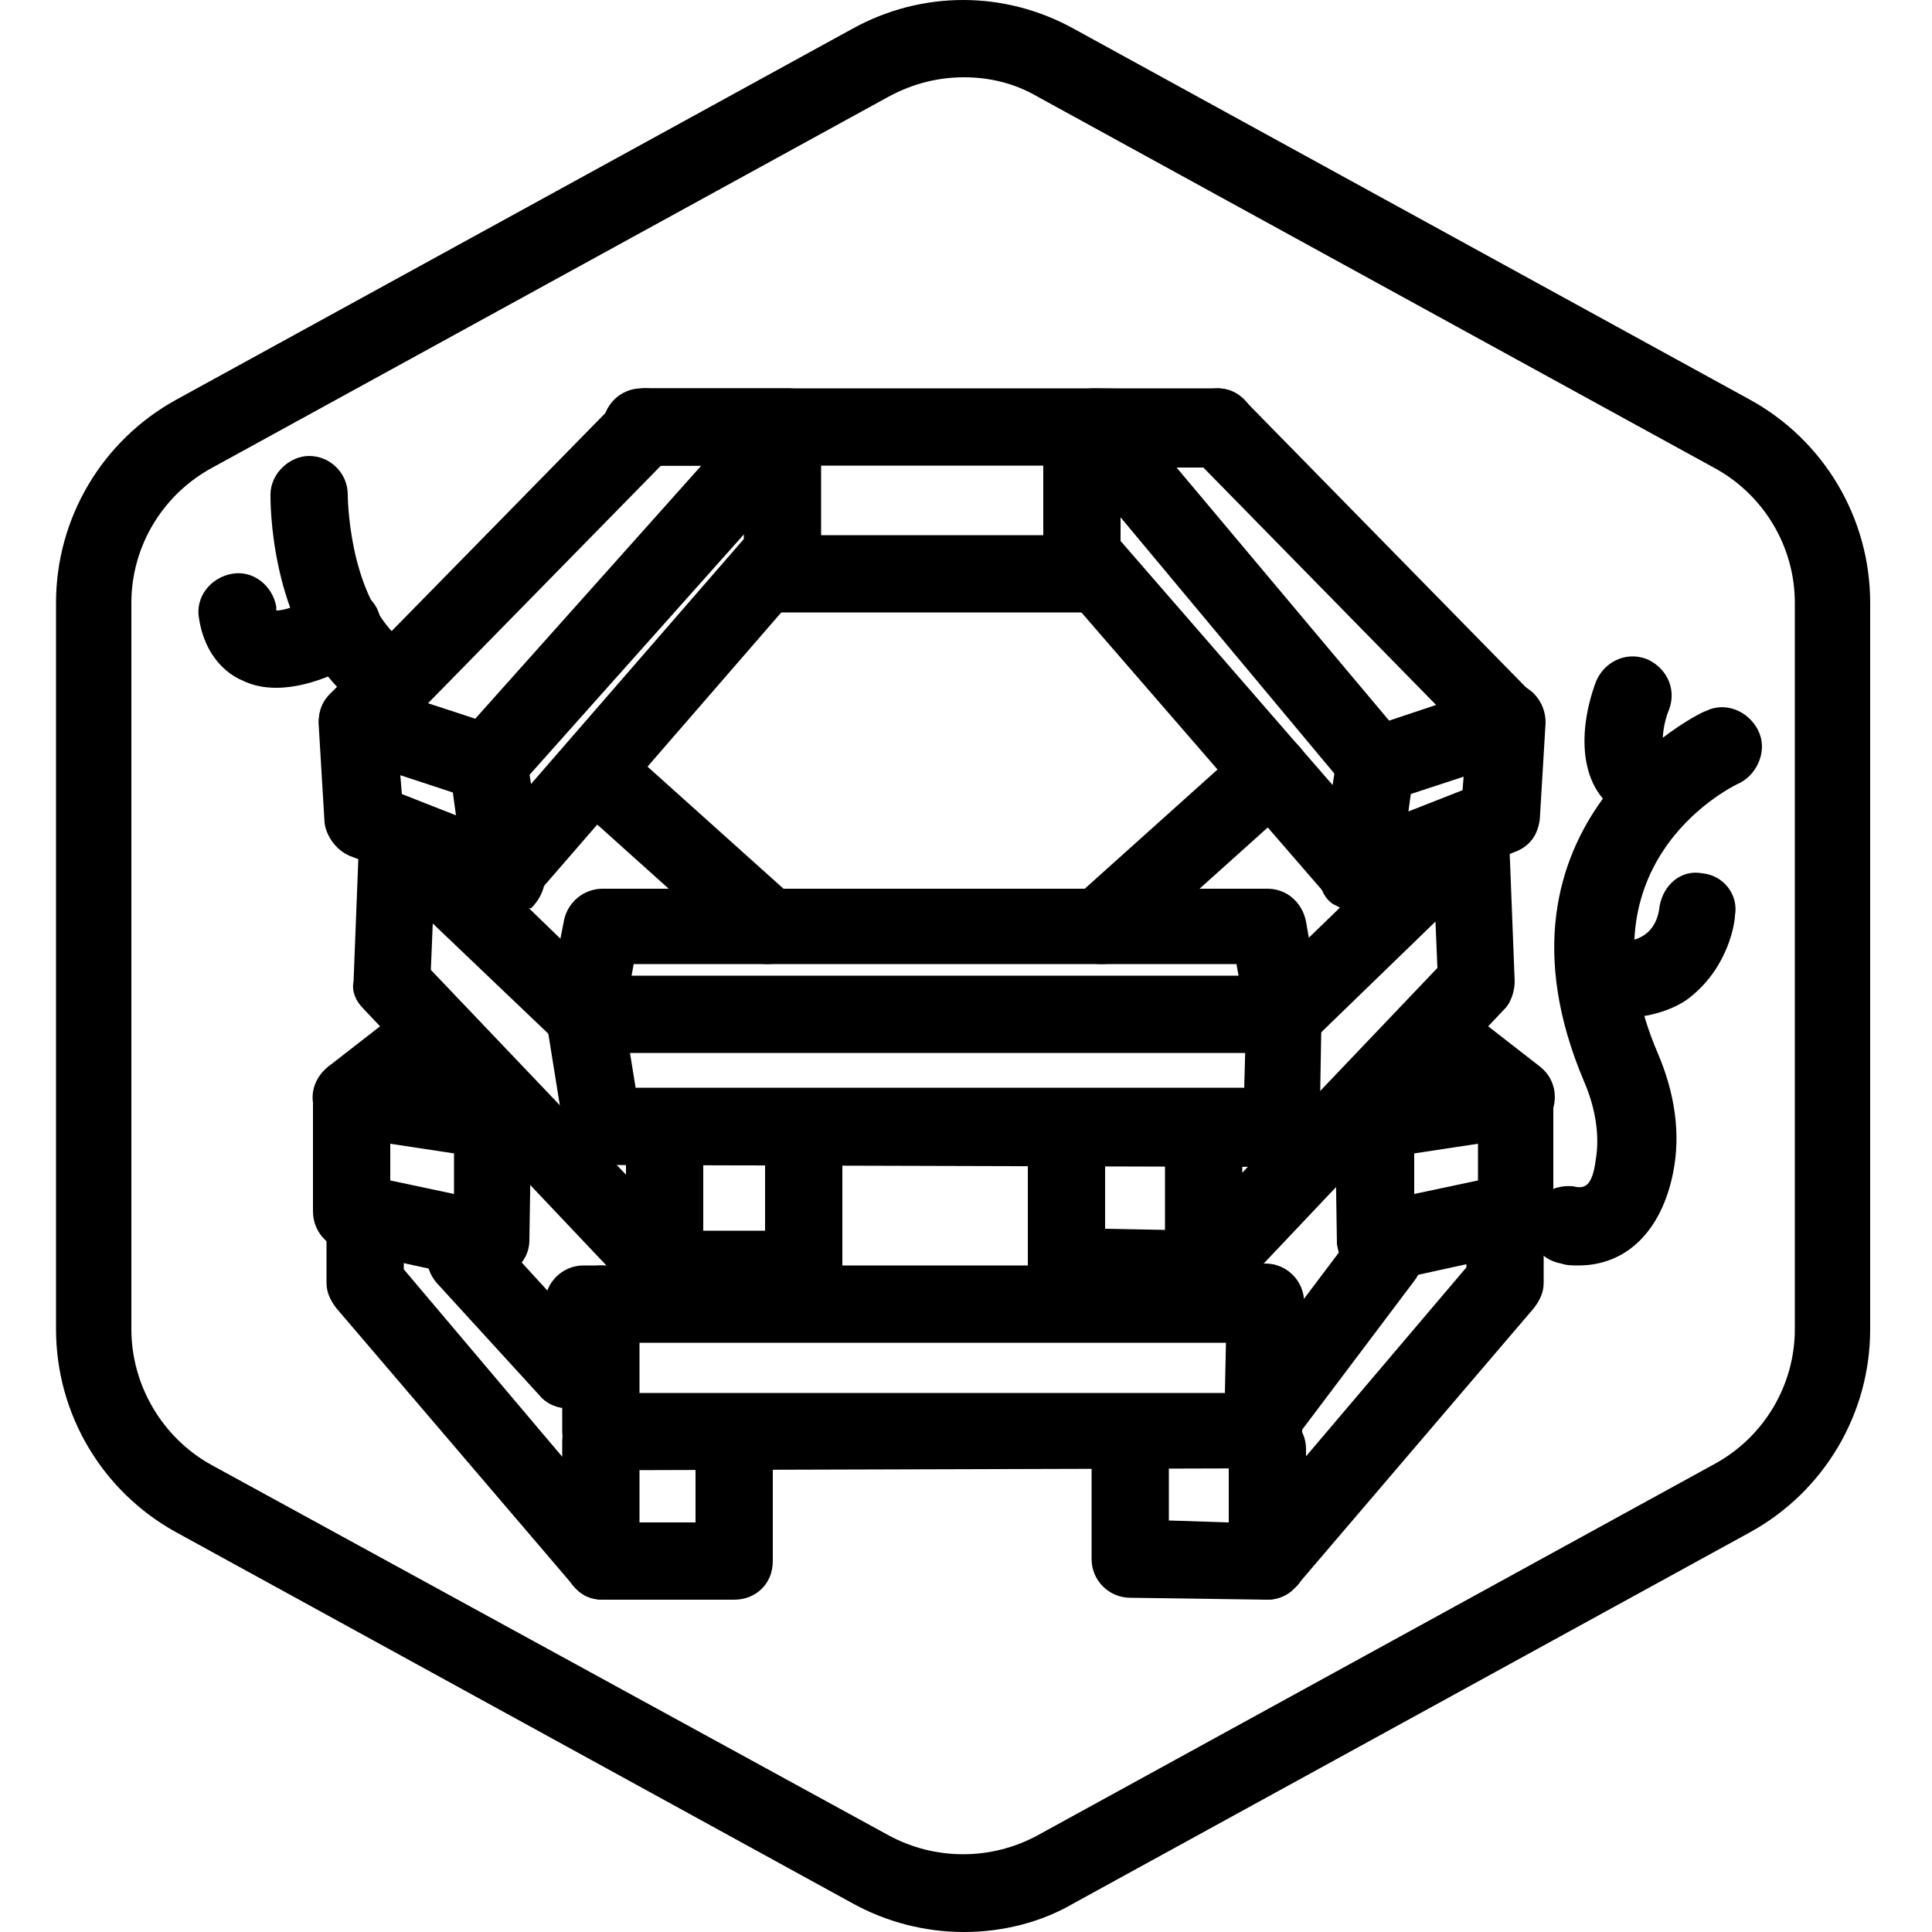
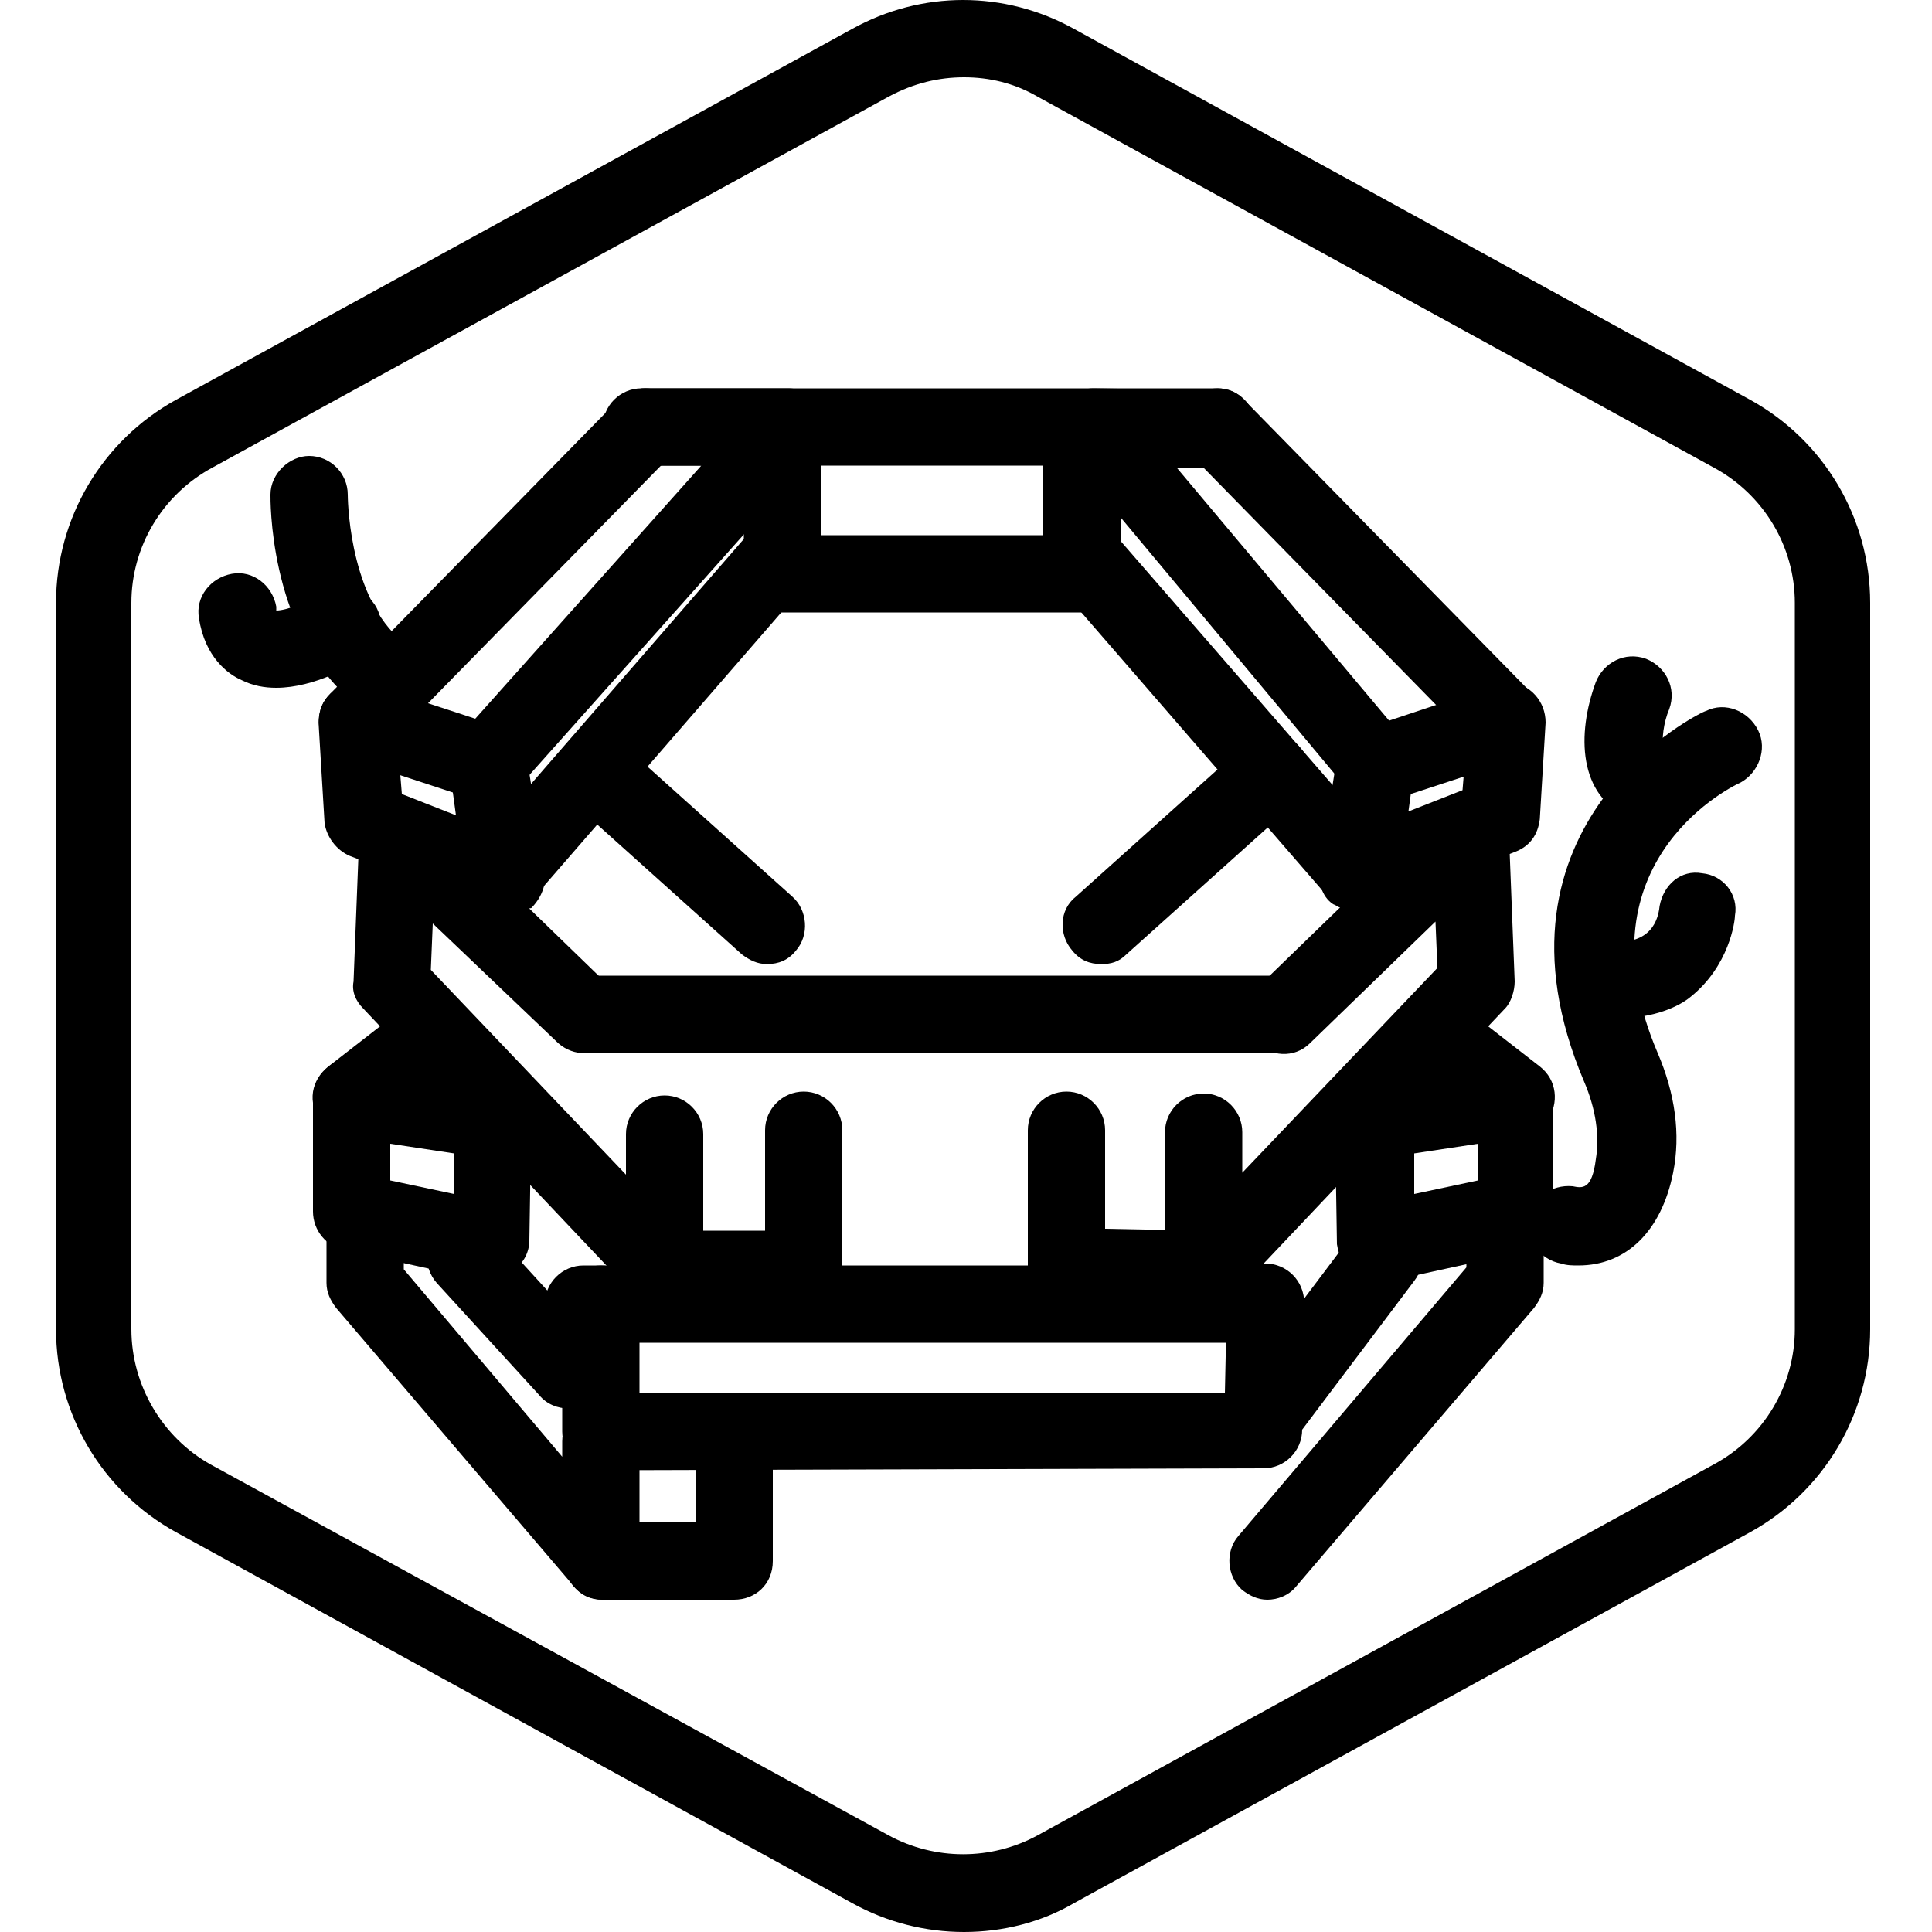
<svg xmlns="http://www.w3.org/2000/svg" id="uuid-2c3dc981-6bc5-435a-ae1c-615bb70bbd46" viewBox="0 0 100 100">
  <g id="uuid-740e1f20-ce3e-4647-9986-0e7185dbd064">
    <path d="M49.9,100c-2,0-4-.5-5.8-1.5l-35-19.2c-3.8-2.1-6.2-6.1-6.2-10.5V31.2c0-4.4,2.4-8.4,6.2-10.5L44.1,1.5c3.6-2,7.9-2,11.5,0l35,19.2c3.8,2.1,6.2,6.1,6.2,10.5v37.6c0,4.4-2.4,8.4-6.2,10.5l-35,19.2c-1.7,1-3.7,1.5-5.7,1.5ZM49.9,4c-1.3,0-2.6.3-3.9,1L11,24.2c-2.6,1.4-4.2,4.1-4.2,7v37.6c0,2.9,1.6,5.6,4.1,7l35.1,19.2c2.4,1.3,5.3,1.3,7.7,0l35-19.2c2.6-1.4,4.2-4.1,4.2-7V31.2c0-2.9-1.6-5.6-4.2-7L53.7,5c-1.2-.7-2.5-1-3.8-1Z" fill="#000" stroke-width="0" />
  </g>
  <path d="M66.4,54.5H30.3c-1.1,0-2-.9-2-2s.9-2,2-2h36.1c1.1,0,2,.9,2,2s-.9,2-2,2Z" fill="#000" stroke-width="0" />
  <path d="M77.9,39.3c-.5,0-1-.2-1.4-.6l-14.9-15.2c-.8-.8-.8-2.1,0-2.8.8-.8,2.1-.8,2.8,0l14.9,15.2c.8.8.8,2.1,0,2.8-.4.4-.9.6-1.4.6Z" fill="#000" stroke-width="0" />
  <path d="M63,24.1h-29.8c-1.1,0-2-.9-2-2s.9-2,2-2h29.8c1.1,0,2,.9,2,2s-.9,2-2,2Z" fill="#000" stroke-width="0" />
  <path d="M56.6,31.7h-16.8c-1.1,0-2-.9-2-2s.9-2,2-2h16.8c1.1,0,2,.9,2,2s-.9,2-2,2Z" fill="#000" stroke-width="0" />
  <path d="M71.2,41.5c-.6,0-1.1-.3-1.5-.7l-14.6-17.5c-.5-.6-.6-1.4-.3-2.1s1.1-1.1,1.8-1.1l6.4.1c1.1,0,2,.9,2,2s-.9,2-2,2h-2.1l11,13.1,5.4-1.8c1-.3,2.2.2,2.5,1.3.3,1-.2,2.2-1.3,2.5l-6.7,2.2h-.6Z" fill="#000" stroke-width="0" />
-   <path d="M31.2,60.3c-1,0-1.8-.7-2-1.7l-.9-5.6v-.8l.9-4.6c.2-.9,1-1.6,2-1.6h34.4c1,0,1.8.7,2,1.7l.8,4.6v.4l-.1,5.7c0,1.1-.9,2-2,2l-35.1-.1h0ZM32.3,52.6l.6,3.7h31.5l.1-3.6-.5-2.8h-31.2l-.5,2.7Z" fill="#000" stroke-width="0" />
  <path d="M70.3,47.2c-.4,0-.9-.2-1.3-.4-.6-.4-.8-1.2-.7-1.9l.9-5.7c.2-1.1,1.2-1.8,2.3-1.7,1.1.2,1.8,1.2,1.7,2.3l-.3,2.2,2.8-1.1.3-3.7c.1-1.1,1-1.9,2.1-1.9,1.1.1,1.9,1,1.9,2.1l-.3,5c-.1.8-.5,1.4-1.3,1.7l-7.3,2.8c-.3.3-.5.3-.8.3Z" fill="#000" stroke-width="0" />
  <path d="M70.3,47.2c-.6,0-1.1-.2-1.5-.7l-14.3-16.5c-.3-.4-.5-.8-.5-1.3v-4.8c0-1.1.9-2,2-2s2,.9,2,2v4.1l13.9,16c.7.8.6,2.1-.2,2.8-.4.2-.9.4-1.4.4Z" fill="#000" stroke-width="0" />
  <path d="M57,49.9c-.6,0-1.1-.2-1.5-.7-.7-.8-.7-2.1.2-2.8l8.8-7.9c.8-.7,2.1-.7,2.8.2.7.8.7,2.1-.2,2.8l-8.8,7.9c-.4.4-.8.5-1.3.5Z" fill="#000" stroke-width="0" />
  <path d="M62.3,67.7c-.2,0-.5,0-.7-.1-.8-.3-1.3-1-1.3-1.9v-7.1c0-1.1.9-2,2-2s2,.9,2,2v2.1l10.1-10.6-.1-2.4-6.5,6.3c-.8.8-2.1.7-2.8-.1-.8-.8-.7-2.1.1-2.8l9.7-9.4c.6-.5,1.4-.7,2.1-.4s1.2,1,1.2,1.8l.3,7.7c0,.5-.2,1.1-.5,1.4l-14.1,14.9c-.4.4-.9.6-1.5.6Z" fill="#000" stroke-width="0" />
  <path d="M62.3,67.7h0l-7.1-.1c-1.1,0-2-.9-2-2v-7.1c0-1.1.9-2,2-2s2,.9,2,2v5.1l5.1.1c1.1,0,2,.9,2,2,0,1.2-.9,2-2,2Z" fill="#000" stroke-width="0" />
  <path d="M65.5,69.5H30.2c-1.1,0-2-.9-2-2s.9-2,2-2h35.3c1.1,0,2,.9,2,2s-.9,2-2,2Z" fill="#000" stroke-width="0" />
-   <path d="M65.6,82.8q-.1,0,0,0l-7.1-.1c-1.1,0-2-.9-2-2v-6.2c0-1.1.9-2,2-2s2,.9,2,2v4.2l3.1.1v-3.8c0-1.1.9-2,2-2s2,.9,2,2v5.8c0,.5-.2,1.1-.6,1.4-.4.4-.9.6-1.4.6Z" fill="#000" stroke-width="0" />
  <path d="M31.1,76.1c-.5,0-1-.2-1.4-.6s-.6-.9-.6-1.4v-6.6c0-1.1.9-2,2-2s2,.9,2,2v4.6h30.3l.1-4.7c0-1.1.9-2,2-2h0c1.1,0,2,.9,2,2l-.1,6.6c0,1.1-.9,2-2,2l-34.3.1h0Z" fill="#000" stroke-width="0" />
  <path d="M39.7,49.9c-.5,0-.9-.2-1.3-.5l-8.8-7.9c-.8-.7-.9-2-.2-2.8.7-.8,2-.9,2.8-.2l8.8,7.9c.8.7.9,2,.2,2.8-.4.5-.9.7-1.5.7Z" fill="#000" stroke-width="0" />
  <path d="M34.4,67.7c-.5,0-1.1-.2-1.5-.6l-14.1-14.9c-.4-.4-.6-.9-.5-1.4l.3-7.7c0-.8.5-1.5,1.2-1.8s1.6-.1,2.1.4l9.7,9.4c.8.8.8,2,.1,2.8-.8.8-2,.8-2.8.1l-6.5-6.2-.1,2.4,10.1,10.6v-2.1c0-1.1.9-2,2-2s2,.9,2,2v7.1c0,.8-.5,1.6-1.3,1.9h-.7Z" fill="#000" stroke-width="0" />
  <path d="M29.4,72.9c-.5,0-1.1-.2-1.5-.7l-5.3-5.8c-.7-.8-.7-2.1.1-2.8.8-.7,2.1-.7,2.8.1l5.3,5.8c.7.8.7,2.1-.1,2.8-.3.4-.8.6-1.3.6Z" fill="#000" stroke-width="0" />
  <path d="M31.2,82.8c-.6,0-1.1-.2-1.5-.7l-12.3-14.4c-.3-.4-.5-.8-.5-1.3v-3.4c0-1.1.9-2,2-2s2,.9,2,2v2.7l8.2,9.7v-.8c0-1.1.9-2,2-2s2,.9,2,2v6.2c0,.8-.5,1.6-1.3,1.9-.2.1-.4.1-.6.1Z" fill="#000" stroke-width="0" />
  <path d="M18.2,58.8c-.6,0-1.2-.3-1.6-.8-.7-.9-.5-2.1.4-2.8l3.6-2.8c.9-.7,2.1-.5,2.8.4.7.9.5,2.1-.4,2.8l-3.6,2.8c-.3.3-.7.4-1.2.4Z" fill="#000" stroke-width="0" />
  <path d="M25.5,66.3h-.4l-7.3-1.6c-.9-.2-1.6-1-1.6-2v-5.9c0-.6.3-1.1.7-1.5s1-.5,1.6-.5l7.3,1.1c1,.2,1.7,1,1.7,2l-.1,6.3c0,.6-.3,1.2-.8,1.5-.2.4-.6.6-1.1.6ZM20.2,61.1l3.3.7v-2.1l-3.3-.5v1.9Z" fill="#000" stroke-width="0" />
  <path d="M41.6,67.7h-7.2c-1.1,0-2-.9-2-2s.9-2,2-2h5.2v-5.2c0-1.1.9-2,2-2s2,.9,2,2v7.2c0,1.2-.9,2-2,2Z" fill="#000" stroke-width="0" />
  <path d="M38,82.8h-6.8c-1.1,0-2-.9-2-2s.9-2,2-2h4.8v-4.3c0-1.1.9-2,2-2s2,.9,2,2v6.3c0,1.2-.9,2-2,2Z" fill="#000" stroke-width="0" />
  <path d="M65.8,74.8c-.4,0-.8-.1-1.2-.4-.9-.7-1.1-1.9-.4-2.8l5.8-7.7c.7-.9,1.9-1.1,2.8-.4.9.7,1.1,1.9.4,2.8l-5.8,7.7c-.4.6-1,.8-1.6.8Z" fill="#000" stroke-width="0" />
  <path d="M65.6,82.8c-.5,0-.9-.2-1.3-.5-.8-.7-.9-2-.2-2.8l11.8-13.9v-2.6c0-1.1.9-2,2-2s2,.9,2,2v3.4c0,.5-.2.9-.5,1.3l-12.3,14.4c-.4.5-1,.7-1.5.7Z" fill="#000" stroke-width="0" />
  <path d="M78.5,58.8c-.4,0-.9-.1-1.2-.4l-3.6-2.8c-.9-.7-1-1.9-.4-2.8.7-.9,1.9-1,2.8-.4l3.6,2.8c.9.7,1,1.9.4,2.8-.4.6-1,.8-1.6.8Z" fill="#000" stroke-width="0" />
  <path d="M71.2,66.3c-.4,0-.9-.2-1.2-.4-.5-.4-.7-.9-.8-1.5l-.1-6.4c0-1,.7-1.8,1.7-2l7.3-1.1c.6-.1,1.2.1,1.6.5s.7.9.7,1.5v5.9c0,.9-.7,1.8-1.6,2l-7.3,1.6c0-.1-.2-.1-.3-.1ZM73.2,59.7v2.1l3.3-.7v-1.9l-3.3.5Z" fill="#000" stroke-width="0" />
  <path d="M18.5,39.3c-.5,0-1-.2-1.4-.6-.8-.8-.8-2,0-2.8l14.9-15.2c.8-.8,2-.8,2.8,0s.8,2,0,2.8l-14.9,15.2c-.4.4-.9.6-1.4.6Z" fill="#000" stroke-width="0" />
  <path d="M25.2,41.5c-.2,0-.4,0-.6-.1l-6.7-2.2c-1-.3-1.6-1.5-1.3-2.5.3-1,1.5-1.6,2.5-1.3l5.5,1.8,11.7-13.1h-2.9c-1.1,0-2-.9-2-2s.9-2,2-2h7.4c.8,0,1.5.5,1.8,1.2s.2,1.6-.3,2.1l-15.6,17.5c-.4.4-1,.6-1.5.6Z" fill="#000" stroke-width="0" />
  <path d="M26.1,47.2c-.2,0-.5,0-.7-.1l-7.3-2.8c-.7-.3-1.2-1-1.3-1.7l-.3-5c-.1-1.1.8-2.1,1.9-2.1,1.1-.1,2.1.8,2.1,1.9l.3,3.7,2.8,1.1-.3-2.2c-.2-1.1.6-2.1,1.7-2.3s2.1.6,2.3,1.7l.9,5.7c.1.7-.2,1.4-.7,1.9-.6.1-1,.2-1.4.2Z" fill="#000" stroke-width="0" />
  <path d="M26.1,47.2c-.5,0-.9-.2-1.3-.5-.8-.7-.9-2-.2-2.8l13.9-16v-4.1c0-1.1.9-2,2-2s2,.9,2,2v4.8c0,.5-.2.9-.5,1.3l-14.4,16.6c-.4.5-1,.7-1.5.7Z" fill="#000" stroke-width="0" />
  <path d="M81.7,65.5c-.3,0-.6,0-.9-.1-1.1-.2-1.8-1.2-1.7-2.3.2-1.1,1.2-1.8,2.3-1.7.5.1,1,.2,1.2-1.4.2-1.2,0-2.6-.6-4-5.7-13.4,6.1-19.2,6.3-19.2,1-.5,2.2,0,2.7,1s0,2.2-.9,2.7c-.9.4-8.4,4.4-4.3,14,.9,2.1,1.2,4.2.8,6.2-.6,3-2.4,4.8-4.9,4.8Z" fill="#000" stroke-width="0" />
  <path d="M83.8,52.7c-.4,0-.7,0-1.2-.1-1.1-.1-1.9-1.2-1.7-2.2.1-1.1,1.2-1.9,2.2-1.7,2.1.3,2.7-.8,2.8-1.8.2-1.1,1.1-1.9,2.2-1.7,1.1.1,1.9,1.1,1.7,2.2,0,.3-.3,2.6-2.3,4.2-.6.5-1.9,1.1-3.7,1.1Z" fill="#000" stroke-width="0" />
  <path d="M85.1,42.5c-.3,0-.5,0-.8-.2-2.6-1.1-2.7-4.3-1.7-7,.4-1,1.5-1.6,2.6-1.2,1,.4,1.6,1.5,1.2,2.6-.3.7-.4,1.6-.3,2,.9.5,1.3,1.6.9,2.5-.4.8-1.1,1.3-1.9,1.3Z" fill="#000" stroke-width="0" />
  <path d="M19.3,36.5c-.5,0-1-.2-1.4-.5-4-3.7-3.9-10.2-3.9-10.4,0-1.1,1-2,2-2,1.1,0,2,.9,2,2,0,0,0,5,2.6,7.4.8.8.8,2,.1,2.8-.3.5-.8.7-1.4.7Z" fill="#000" stroke-width="0" />
  <path d="M14.3,35.6c-.6,0-1.2-.1-1.8-.4-.7-.3-1.9-1.2-2.2-3.2-.2-1.1.6-2.1,1.7-2.3,1.1-.2,2.1.6,2.3,1.7v.2h0c.5,0,1.6-.4,2.3-.9.9-.6,2.2-.3,2.8.6.6.9.3,2.2-.6,2.8-.5.3-2.5,1.5-4.5,1.5Z" fill="#000" stroke-width="0" />
</svg>